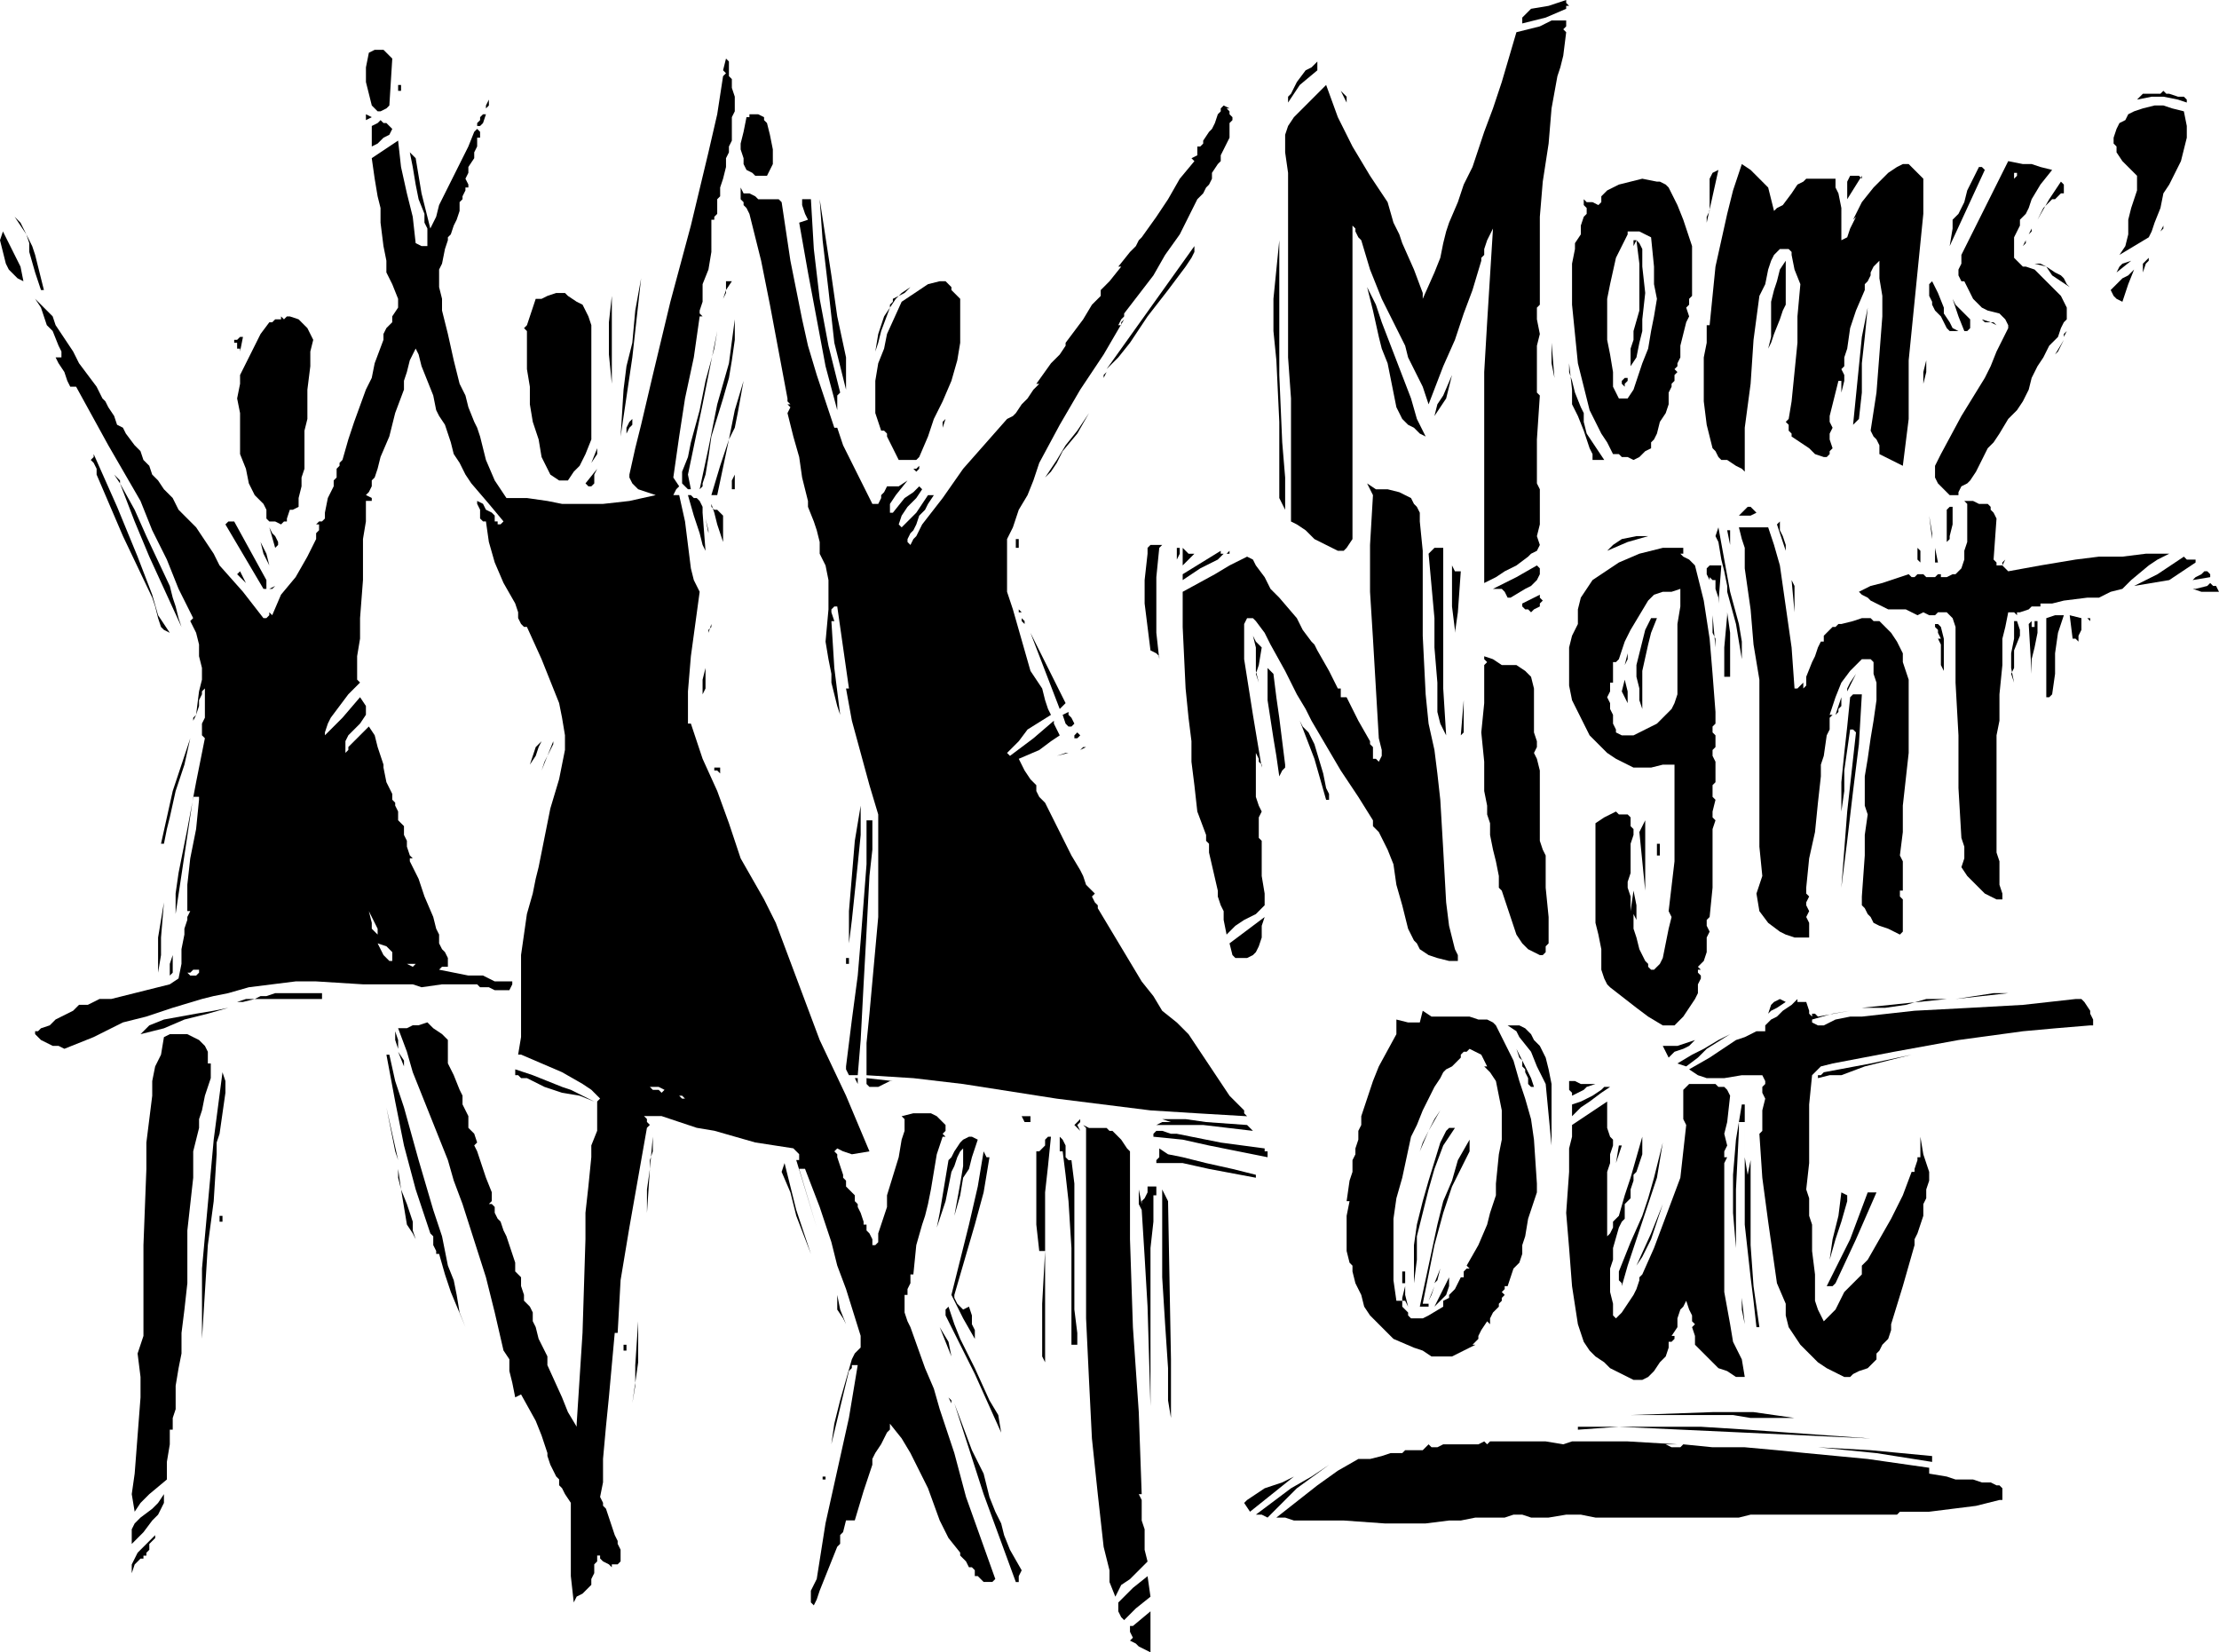
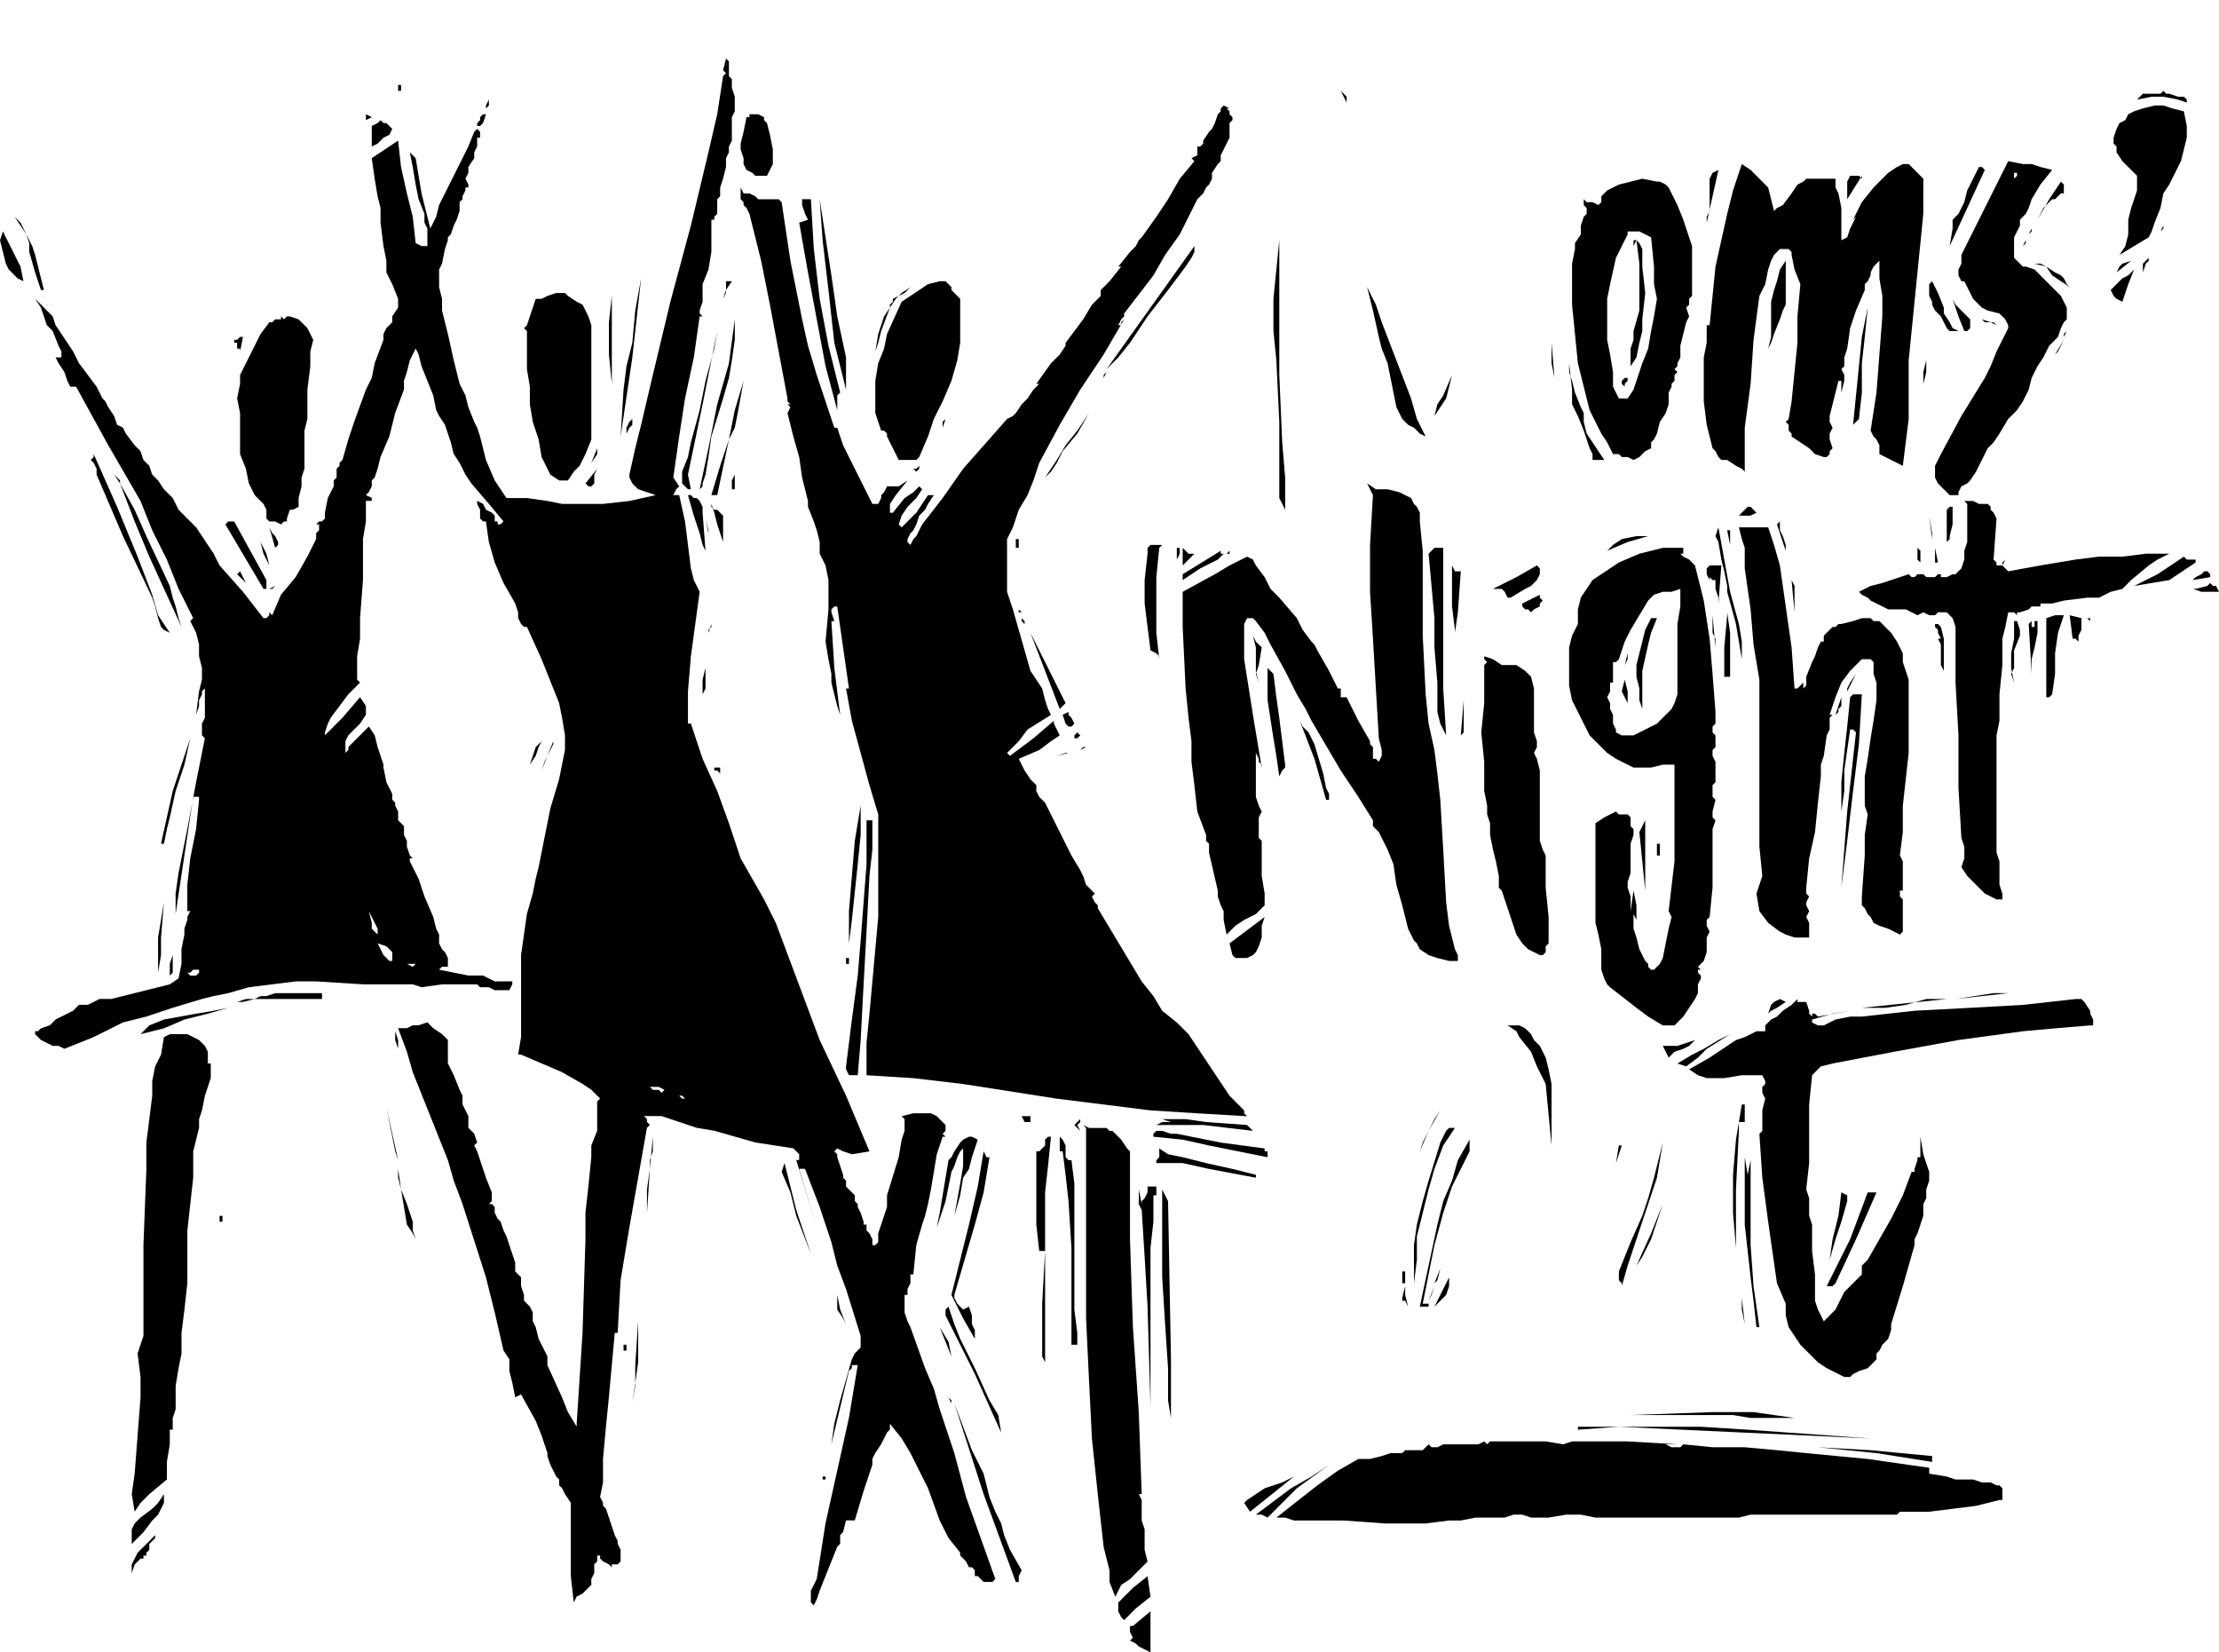
<svg xmlns="http://www.w3.org/2000/svg" width="242.4" height="1.88in" fill-rule="evenodd" stroke-linecap="round" preserveAspectRatio="none" viewBox="0 0 758 564">
  <style>.brush1{fill:#000}.pen1{stroke:none}</style>
-   <path d="m535 3-7 3-4 1-4 1V6l1-1 1-1 1-1 6-1 6-2v1l1 1h-1v1zm0 8-1 8-1 4-1 3-2 11-1 12-2 13-1 12v30l-1 1v4l1 5-1 4v16l1 1-1 15v15l1 2v12l-1 4 1 3-1 2-2 1-1 1-4 3-2 1-2 1-3 2-2 1-2 1v-72l1-17 1-16 1-16-1 2-1 2-1 3v2l-1 1v1l-3 10-3 8-3 9-4 9-5 13-2-6-3-6-1-2-1-2-1-4-2-4-2-4-2-4-2-4-4-10-3-10-1-1-1-2v-1l-1-1v107l-2 3-1 1h-2l-2-1-2-1-4-2-3-3-3-2-2-1v-42l-1-14V59l-1-7v-6l1-3 2-3 2-2 3-3 3-3 3-3 4 11 5 10 6 10 6 9 2 7 2 4 1 3 4 9 3 8v2l4-9 2-5 1-5 1-4 1-3 3-7 1-3 1-3 3-6 2-6 1-3 1-3 3-8 3-9 5-17 4-1 4-1 4-2h5v2l-1 1 1 1zm-401 9-1 16-1 1-2 1h-1l-1-1-1-1-1-4-1-4v-5l1-5 2-1h3l1 1 1 1 1 1zm310 1 2-3-2 3zm6 3-6 5-2 3-2 3v-2l1-1 2-4 3-4 2-1 2-2v3z" class="pen1 brush1" />
  <path d="m460 35-2-4-1-2-1-3 1 3 1 2 2 2v2zm-324-6h1v2h-1v-2zm307 6 4-4-2 2-2 2zm304 0-3-1-5-1h-4l-5 1 1-1 1-1h6l1-1 1 1h1l3 1h2l1 1v1zm-611-3v2-2zm31 4-1 1v-1l1-2v-2 4zm253 1h-1l1 1v1l1 1v1l-1 1v5l-1 2-1 2-1 2v2l-1 1-2 3v2l-1 2-1 1-1 2-1 1-1 1-3 6-3 6-5 7-4 7-10 13v1l-1 1-1 2h1v-1l1-1-7 12-8 12-7 12-7 13-1 3-1 3-2 5-3 5-1 3-1 3-2 4v18l1 3 1 3 2 7 2 7 2 7 2 3 2 3 1 4 1 3 1 2-8 5-3 4-4 4 1 1 8-6 7-6v1l1 2 1 2-3 2-4 3-7 3 1 2 1 2 2 3 1 1 1 1v2l1 2 1 1 1 1 6 12 3 6 3 5 1 2 1 3 3 3-1 1 1 2 1 1v1l6 10 6 10 3 5 4 5 3 5 5 4 2 2 2 2 2 3 4 6 4 6 4 6 5 5v1l1 1-17-1-16-1-16-2-16-2-32-5-17-2-16-1v-11l1-10 2-22 1-11v-35l-3-10-3-11-3-11-2-11h1l-2-14-1-7-1-7h-1l-1 1v1l1 3h-1l1 16 1 8 1 8-1-3-1-4-1-4v-3l-1-5-1-6 1-11v-10l-1-5-1-2-1-2v-4l-1-4-1-3-2-5v-2l-2-8-1-7-2-7-2-8 1-2-1-1h1l-1-1v-1l-3-16-3-16-3-15-4-16-1-2-1-1v-1l-1-1v-4l1 2h2l2 1 1 1h7l1 1 3 20 4 20 2 9 3 10 3 9 3 9h1l2 6 3 6 7 14h2l1-2v-1l1-1 1-2h4l3-2-4 5-2 3v3h1l4-5 3-2 2-2 1 1-2 3-3 3-2 3-1 3 1 1 5-5 2-3 2-3h2l-2 3-1 2-2 2-1 3-1 2-1 1-1 2v1l1 1 1-2 1-1 2-4 7-9 7-10 15-17 2-1 1-1 2-3 2-2 2-3 2-2h-1l5-7 3-3 2-3v-1l3-4 3-4 3-5 3-3v-2l1-1 1-1 1-1 4-5h-1l4-5 2-2 1-2 1-1 5-7 4-6 4-7 5-6-1-1 2-1v-3h1l1-1v-1l2-3 1-1 1-2 1-3 1-1v-1l1-1 2 1zm326 1 1 5v4l-1 4-1 4-4 8-2 3-1 5-2 5-1 3-1 2-10 6 2-3 1-4v-5l1-4 1-3 1-3v-5l-1-1-2-2-2-2-2-3v-2l-1-1v-2l1-3 1-2 2-1 1-2 2-1 3-1 4-1h3l3 1 4 1zm-621 3v-2l2 1-2 1zm41-2-1 3-1 1h-1v-1l1-1v-1l1-1h1zm96 3 1 4 1 5v5l-1 2-1 2h-4l-1-1-2-1-1-2v-2l-1-3v-2l1-4 1-5h1v-1h3l2 1v1l1 1zm-128 2-1 2-2 1-2 2-2 1v-7l2-1 1-1 1 1h1l2 2zm544 14-6 13-6 13 1-6v-3l1-1 1-1 2-4 1-4 2-4 2-4h1l1 1zm-95 18v-2l1-2V61l1-2 2-1-4 18zm109 15h-1l-1-1-1-1-1-1v-7l2-4v-2l2-2 1-2 1-3 3-5 4-5-4-1-3-1h-3l-5-1-3 6-3 6-6 12-2 4-2 4v3l-1 2v2l1 2h1l1 2 1 2 1 2 1 1 2 2 2 1 4 1 1 1 1 1 1 2v1l-4 8-2 5-2 4-8 13-7 13-1 2-1 2v4l1 2 2 2 2 2h3v-1l1-2 2-1 1-1 2-3 2-4 2-4 2-2 2-3 3-5 3-3 2-3 2-4 1-4 2-4 2-3 2-4 3-3 1-3 1-2 1-1v-4l-2-4-4-4-3-3-2-2-3-1zm-4-32h1v1l-1 1v-2zm-52 2v-1l-5 8v-6l1-2h3l1 1z" class="pen1 brush1" />
  <path d="M705 66h-1l-1 1-1 1h-1l-1 1-2 2-2 4 4-7 2-3 2-3 1 1v3zm-416 56v11l-4-16-2-18-2-17-1-14 4 26 2 14 3 14zm-12-54 1 17 2 17 3 16 2 8 2 8-1 1v5l-4-15-3-16-3-16-3-17 3-1-1-2-1-3v-2h3zM11 84l1 3 1 4 1 4 1 4h-1l-2-6-2-7v-3l-1-3-2-3-2-3 2 2 1 2 3 6zm684-9v2-2zm43 4 1-2v1l-1 1zm-45 1 1-2v1l-1 1zm-115 4-3-9-2-5-2-4-1-2-1-1-2-1h-1l-5-1-4 1-4 1-4 2-1 1-1 1v2l-1 1-2-1h-2l-1-1v2l1 1v2l-1 1-1 3v3l-2 3v2l-1 5v14l1 10 1 10 2 8 2 8 2 4 2 4 2 3 2 4h2l1 1h2l2 1 2-1 1-1 1-1 2-1v-2l1-1 1-2 1-4 2-3 1-3v-4l1-2v-1l1-1v-2l1-1-1-1 1-1v-1l1-2v-4l1-4 1-4 1-2-1-3 1-1v-2l1-1V84zm-17 40-2 6-1 3-2 3h-3l-1-2-1-2v-5l-1-6-1-5v-14l1-5 2-9 4-8v-1h4l2 1 2 1 1 10v6l1 5-1 6-1 5-1 6-2 5zM8 96l-2-1-2-2-1-1-1-2-1-4-1-4 1-3 4 8 2 4 1 5zm431 78-1-2-1-2v-26l-1-21-1-10v-11l1-10 1-10v46l1 23 1 12v11z" class="pen1 brush1" />
  <path d="m561 91 1 9-1 9v4l-1 4-1 5-2 3v-6l1-3v-3l2-7V90l-1-8-1 2v-2h1l1 1 1 2v6zm100-7v-2 2zm30 0 1-2v1l-1 1zm-286 7-6 8-7 9-6 9-4 5-4 4 15-21 15-21v2l-1 2-2 3zm152-6-1 5 1-5zm133 2zm42 6v-3l1-1 1-1v1l-1 1-1 3zm-9 0 1-2 1-1 3-1-5 4zm-115 16-2 5-1 3-1 2 1-4v-12l1-4 1-3 1-4 2-3v15l-1 2-1 3zm99-11-3-2-3-2-2-3-2-1h-2l4 1 3 2 2 1 1 1 1 2 1 1zm-498 33-1-10v-11l1-9V91v40zm520-39-2 5-1 3-1 3-2-1-1-1-1-2 2-2 2-2 2-1 2-2zm-517 57 1-16 1-8 2-8 1-11 2-11-3 27-4 27zm38-53-2 3-1 3 1-2v-4h2zm75 2v1l1 1 1 1 1 1v15l-1 6-2 7-3 7-3 6-2 6-3 7-1 1h-6l-1-2-1-2-2-4v-1l-1-1h-1l-2-6v-11l1-6 2-5 1-5 5-11 6-4 3-2 4-1h2l1 1 1 1zm344 15h-3l-1-1-1-2-1-2-2-2-1-2v-1l-1-2v-4l1-1 2 4 2 5v2l2 3 1 2 2 1zm-182 36-2-1-2-2-2-1-2-2-1-2-1-2-1-5-2-10-2-5-1-4-2-9-2-8 3 6 2 6 5 13 5 13 2 7 3 6z" class="pen1 brush1" />
  <path d="m311 98-2 2-2 1-2 1v1l-1 1v1l-3 8-1 4-1 3 1-6 1-3 1-3 2-3 2-3 2-2 3-2zm-114 5 2 1 1 2 1 2 1 3v39l-2 5-1 2-1 2-2 2-2 3h-3l-3-2-3-6-1-6-2-6-1-6v-6l-1-6v-13l-1-1 1-1 1-3 1-3 1-3h2l2-1 3-1h3l1 1 3 2zm476 6v3l-1 1h-1l-2-5-2-6 1 2 2 2 3 3zm-142 20-1-5v-20 13l1 12zm104 14-2 2 2-20 1-10 2-10-1 10-1 9v10l-1 9zm-388-36-1 4 1-4zm-140 9-1 4v5l-1 8v10l-1 4v13l-1 3v3l-1 4v3l-2 1h-1l-1 3v1h-1l-1 1-2-1h-2l-1-1v-3l-1-2-1-1-2-2-2-4-1-5-2-5v-14l-1-5 1-5v-3l1-2 2-4 2-4 2-4 3-4h1l1-1h2v-1l1 1 1-1h1l3 1 1 1 2 2 2 4zm134 46-1 3v1l-1 1 3-14 3-15 4-14 2-15v7l-1 7-1 6-2 7-4 13-1 7-1 6zm441-51-2-1h-2l-1-1 3 1h1l1 1zm-447 51 1 5h-1l-1-1-1-1v-4l2-5 1-5 3-11 2-10 3-11 1-6-5 25-5 24zm470-47 1-2-1 1v1zm-623 5v-1h-1v-2h-1v-1h1l1-1h1l-1 5zm620 1 3-5-1 2-1 2-1 1zm-167-2 1 3-1-3zm121 16 1-4v-4l1-4v-3 7l-1 4-1 4zm-115 9 1 4 2 3 2 3 2 3h-4v-2l-1-2-1-3-1-3-2-5-1-2-1-2v-5l-1-9v3l1 3 1 4 2 5 1 2v3zm62-18-1 5 1-5zm-226 3 1-2-1 1v1z" class="pen1 brush1" />
  <path d="M652 56h-2l-2 1-3 2-2 2-3 3-4 5-3 6 1-1-1 2-1 2-1 3-2 1V71l-1-5-1-2v-3h-10l-1 1-2 1-2 3-3 4-2 1-1 1-2-8-4-4-2-2-3-2-3 9-2 8-4 18-1 10-1 10h-1v6l-1 5v15l1 8 1 4 1 4 1 1 1 2 1 1h2l3 2 2 1 1 1v-15l2-15 1-15 2-15 2-4 1-5 1-3 1-2 2-2h3l1 1v1l1 5 2 5-1 11v9l-1 10-1 10-1 6-1 1 1 1v2l1 1v1l6 4 2 2 3 1h1l1-1v-1l1-1-1-3v-2l1-2-1-2v-2l1-4 1-4 1-4h1v4l1-4v-2l-1-2 1-1v-3l1-3 1-7 2-6 3-7v-2l1-1 1-2v-1l1-2 1-1 1-1v6l1 6v7l-1 13-1 13-2 13 1 2 1 1 1 2v3l4 2 2 1 2 1 2-16v-20l2-20 2-20 1-10V61l-2-2-3-3zm-162 86 1-4 2-3 3-7-1 4-1 4-2 3-2 3zm65-10-1-1v-1l1-1h1v1l-1 1v1zm-306 18-4 19h-2l3-10 3-9 2-10 3-10-2 11-1 5-2 4zm380-14-1 4 1-4zm-305 4-1 1 1-1zm-110 8v-2l1-2 1-1v-3 5l-1 1-1 2zm149 6-1 2-1 2-2 3-2 2 4-6 3-5 4-5 4-6-4 7-5 6zm-41-8 1-3-1 1v2zm-293 1 1 3-1-3zm1 4 2 3-2-3zm172 7 2-5v2l-2 3zM47 190l5 13 2 7 4 6-2-1-1-1-1-3-1-4-1-3-10-21-9-21v-2l-1-2-1-1 1-1v-1l8 18 7 17zm-10-33 2 3-2-3zm277 3-1 1-1-1h1l1-1v1zm-111 5-1 1h-1l-1-1 4-5-1 2v3zm-162 0-2-3 2 2v1zm209 3v-4l1-2v5h-1v1zm105-2 2-2-1 1-1 1zm127 4 1 2 1 1 1 2v3l1 10v29l1 20 1 10 2 9 1 8 1 9 1 17 1 18 1 8 2 8 1 2v2h-3l-4-1-3-1-3-2-1-2-1-1-2-4-2-8-2-7-1-7-2-5-3-6-2-2v-2l-5-8-6-9-10-17-2-4-3-5-4-8-5-9-2-4-3-4-1-1h-2l-1 2v12l3 19 3 18v-1l-1-1v-1l-1-2v15l1 3 1 2-1 2v7l1 1v12l1 6v4l-3 3-4 2-3 2-3 3-1-5v-3l-1-2-1-3v-2l-3-13v-3l-1-1v-2l-3-8-1-9-1-8v-7l-1-8-1-10-1-21v-12l11-6 5-3 6-3 2 1 1 2 3 4 2 4 1 1 2 2 6 7 2 4 3 4 1 1 1 2 4 7 3 6h1v3h2l4 8 4 7v1l1 1v4h1l1 1 1-2v-2l-1-4-1-17-1-17-1-16v-16l1-17-2-4 3 2h4l4 1 4 2zM58 200l1 4 1 3 1 4 1 3-11-24-5-12-5-13 5 9 4 9 8 17zm296-32-1 1 1-1zm-115 3 1 2v2l1 13-1-2-1-4-2-6-2-7h1l1 1h1l1 1zm443 6-1 14 1 1v1h2l1-2-1 1v1l1 1 1 1 11-2 12-2 8-1h8l8-1h8l-4 2-3 2-6 5-3 3-4 1-4 2h-4l-8 1-4 1h-4v1h-3l-1 1-3 1h1-2v1l-1-1h-2l-1 5-1 4v9l-1 10v9l-1 5v40l1 3v8l1 3v2h-2l-2-1-2-1-2-2-4-4-2-3 1-3v-4l-1-3-1-17v-18l-1-18v-19l-1-3-2-2h-3l-1 1h-2l-2-1-2 1-2-1-2-1h-6l-2-1-2-1-2-1-1-1-2-1-1-1 4-2 4-1 9-3 1 1h1l1-1h2l1 1h3l1-1h1v1h2l2-1h1l2-2 1-3v-3l1-3v-13l-1-1h3l2 1h3l1 1v1l1 1 1 2zm-435-1v9l-2-6-1-4-1-3v1l1 1h1l1 1 1 1zm353-1-2 1h-4l1-1 2-2h1l1 1 1 1z" class="pen1 brush1" />
  <path d="M667 173v6l-1 4v1l-1 1v-11l1-1h1zm-7 11-1-8 1 6v2zm-568 9-2-4-1-4-2-4-2-4 4 8 2 4 1 4zm150-11-1-5 1 4v1zM91 198v3h1l2-1-1 1h-3l-13-22 1-1h2l11 20zm519-10-3-9 1-1v3l1 2 1 3v2z" class="pen1 brush1" />
  <path d="m604 180 2 6 2 7 1 7 1 7 2 14 1 14h1l1-1 1-1v-2 4l1-1v-3l2-5 1-2 1-3 1-2h1v-2l3-3h1l1-1h1l4-1 3-1h3l1 1h2l1 1 3 3 2 3 2 4v3l1 3 1 3v25l-2 18v9l-1 8 1 2v10h-1v2l1 1v11l-1 1-4-2-3-1-2-1-1-2-1-1-1-2-1-1v-3l1-14v-7l1-7-1-3v-10l1-6 1-7 1-6 1-7v-6l-1-3v-4l-1-1h-3l-2 2-2 2-3 4-2 5-2 6h2l2-6v3l-1 1v1l-1 1h-1l-1 1v4l-1 2-1 7-1 3v4l-1 9-1 10-2 9-1 10v2l1 1-1 2v1l1 2-1 2 1 2v5h-5l-3-1-2-1-4-3-3-4-1-6 1-3 1-3-1-10v-57l-2-12-1-12-1-7-1-7v-7l-1-3-1-4h10zm-9 45-2-12-3-11v7l1 7v15h-2v-10l1-11v-10l-1-5-1-4-1-6-1-2 1-3 2 11 2 11 3 11 1 6v6zM95 186l-1 1-2-7 1 2 1 1 1 2v1zm496 0-1-5h1v5zm-28-3-7 2-7 3 1-1 1-1 3-2 5-1h4zm-216 1h1v3h-1v-3zm50 2-1 1-1 10v19l1 9v-1l-1-1-2-1-1-8-1-8v-8l1-9v-2l1-1h4zm6 1v2l-1 2v3-7h1zm5 2-4 4v-6l1 1 1 1h2zm85-2v48l1 16-2-4-1-4v-10l-1-12v-10l-1-11-1-11 1-1 1-1h3zm163 4v1l-1-1v-4l1 1v3zm6 1h-1v-5l1 5zm-418 4v-8 8zm173-7h2l1-1v1h-2l-1 1-1 1-6 3-3 2-3 2v-2l13-8v1zm333 3-9 6-12 2 4-2 4-2 9-6 1 1h3v1zm-253 3h2l-1 14-1 7v6-7l-1-8v-16 2l1 2z" class="pen1 brush1" />
  <path d="m588 193-1 13v-2l-1-3v-3h-1l-1-1v3-2l-1-2v-2l1-1h4zm-503 7-1-1-1-1-1-1-1-1 1-1-1-2 2 4 1 2 1 1zm440-2-2 2-2 1-5 3h-1l-1-2-1-1h-3l8-4 7-4 1 1v2l-1 2zm-178-4v2-2zm408 3-6 1 1-1 2-1 1-1h1l1 1v1zm-142 12-1-11 1 2v9zm145-7h-6l-3-1h-2 3l4-1 1-1 1 1h1l1 2zm-513-1v2-2zm341 63v-4l-1-2v-2l1-1v-4l-1-1v-2l1-1v-4l-1-13-1-12-2-13-3-12-2-2-2-1-1-1h1v-2h-7l-4 1-4 1-7 3-3 2-3 2-3 2-2 3-2 3-1 4v5l-2 4-1 4v13l1 5 2 4 2 4 2 4 3 3 3 3 3 2 2 1 2 1 2 1h6l4-1h4v33l-2 17 1 2-1 4-1 5-1 5-1 2-2 2h-1l-1-1v-1l-1-1-2-4-1-4-1-3v-5l1 2v-5l-1-5-1 7v-5l-1-3v-2l1-3v-10l1-3v-2l-1-1v-3l-1-1h-3l-1-1-4 2-3 2v34l1 4 1 5v7l1 3 1 2 1 1 9 7 4 3 5 3h4l1-1 2-2 2-3 2-3 1-2v-3l1-2v-1l-1-1v-1h1l-1-1 1-1 1-1 1-3v-5l1-2-1-2v-2l1-1 1-10v1-21l1-3-1-1v-2l1-4-1-1v-4l1-1v-3zm-13-39v12l-1 3-1 2-2 2-3 3-4 2-2 1-2 1h-4l-2-1v-1l-1-2v-3l-1-2v-2l-1-2 1-2v-3h1v-7h1l1-1 1-3 1-3 2-4 3-5 3-5 2-2 3-1h3l3-1v6l-1 6v12zm-50-16-1-1h-1l-1-1v-1l6-3v1l1 1-1 1v1l-2 1-1 1zm-174 0h-1v-1l1 1zm237 12v-3l-1-2v-6l1 11zm119-11-1 3-1 3-1 7v7l-1 7-1 1h-1v-27l3-1h3zm6 1v4l-1 2v2l-1-1h-1l-1-8 4 1zm-361 2-1-1v-1l1 1v1zm365-2h-1v1l-1-1h2z" class="pen1 brush1" />
  <path d="m566 211-2 5-1 4-2 9v13l-1-3v-4l-1-4v-4l1-4 1-4 1-4 2-4h2zm128 19-1-17 1-1v2h1v-2h1v4l-1 5-1 4v5zm-5-18 1 3v2l-2 5v6l-1 2 1 3-1-5v-5l1-5v-6h1zm-447 4 1-3v1l-1 1v1zm422 2v11l-1-2v-7l-1-2h1l-1-2v-1l-1-1v-1h1l1 1 1 4zm-98 10v-6l1-3 1-4-1 4-1 3v6zm-202 12-1 1-1 1-10-26 3 6 3 6 6 12zm-188-23 1 2-1-2zm255 4-1 6-1 3 1 3-1-4v-8l-1-4 1 2 2 2zm-189-3v3-3zm-61 2 1 1-1-1zm-3 2 1 4-1-4zm4 1 1 2-1-2zm374 17-1-2-1-2 1-4v-5l1-4v2l-1 2v5l1 4v4zm-43-13h5l3 2 2 2 1 4v15l1 3v2l-1 2 1 2 1 4v24l1 3 1 2v11l1 10v9l-1 1v2l-1 1h-1l-2-1-2-1-1-1-1-1-2-3-1-3-2-6-1-3-1-3-1-1v-4l-1-5-1-4-1-5v-4l-1-3v-3l-1-5v-10l-1-10 1-10v-13l1-1-1-1v-1l3 1 3 2zm102-1v-2 2zm-115-2v2-2zm-65 6 1 8 1 7 1 8 1 8v1l-1 1-1 2-1-7-1-6-2-13v-14 3l1 1 1 1zm161-4 1 13-1-13zm-356 11v-5l1-4v7l-1 2zm259 14 1-12v-10 21l-1 1zm-314-22v2-2zm-5 1 2 3-2-3zm451 6v-1l1-2 2-3-3 6zm8-4v1-1zm0 4v-1 1zm-3 1-1 17-2 16-2 17-2 16 2-26 3-27-1-1h-1l-1 7-1 7v7l-1 7v-10l1-10 1-9 1-10 1-1h3zm-396 3zm126 8h-1l-1-1-1-3 2-1v1l1 1 1 2-1 1zm86 16 1 5 1 2v2h-1l-2-7-2-7-5-13 1 2 2 2 2 4 3 10zM66 248v1-1zm175 1 1 3-1-3zm128 2-1 1h-1v-1l1-1 1 1zM56 288h-1l2-9 2-9 3-9 3-9-2 9-3 9-2 9-1 4-1 5zm124-24 2-6 1-3 1-1 1-1-1 2-1 3-2 3-1 3zm9-11v1l-1 2-1 2-1 2-1 3 2-5 2-5zm180 3 1-1h1l-2 1zm-8 2 3-1h1l-4 1zm-115 4v3-1l-1-1h-1v-2 1h2zm45 52-1 8v-11l1-12 1-12 2-12v10l-1 10-2 19zm7-34v10l-1 9-1 19-1 18-1 19-1 12h-3l-1-2v-1l2-16 2-15 1-12 1-13 1-13v-15h2zm262 4 2-4v24l-2-20zm6 4h1v4h-1v-4zM54 332v-12l2-12-1 12v6l-1 6zm374-6-2 1h-4l-1-1-1-4 12-9-1 3v4l-1 3-1 2-1 1zm-369 4v2l-1 1v-4l1-3v-7 11zm230-3h1v2h-1v-2zm-179 14H87l-4 1h-3 1l3-1h3l2-1h2l3-1h16v2zm585-2h1-1zm-27 2 13-2h5l-18 2zm46 4v1l1 2v2h-1l-12 1-11 1-22 3-22 4-21 4-4 1-2 2-1 1-1 10v20l-1 9 1 3v6l1 3v9l1 8v9l1 3 2 4 1-1 1-1 2-2 1-2 2-4 1-1 1-1 2-2 1-1 1-1v-3l2-2 4-7 4-7 4-8 3-8h1v-1l1-3v-1h1v-7l1 6 2 6v3l-1 3v3l-1 2v4l-1 3-1 3-1 2v2l-4 14-4 13v2l-1 3-2 2-1 2-1 1v2l-3 3-3 1-2 1-1 1h-2l-2-1-4-2-3-2-3-3-3-3-2-3-2-3-1-4v-4l-3-7-1-7-1-7-1-7-2-15-1-15 1-1v-7l1-4-1-2v-2l1-1v-1l-1-2h-7l-6 1h-6l-3-1-3-2 7-4 6-4 3-2 3-1 4-2h3v-2l1-1 1-1 2-1 2-2 3-2 2-2v1h3l1 3v1l1 1v-1h1l1 1 11-2-6 1-7 2v1l2 1h2l4-2 5-1h4l9-1 9-1 19-1 18-1 9-1 9-1h2l1 1 2 3zm-104-3-3 2-2 1-1 1 1-3 1-1 2-1 2 1z" class="pen1 brush1" />
-   <path d="M636 344h8l7-1 7-2h7l-29 3zm-558 0-7 2-8 2-7 3-8 2 1-1 2-2 5-2 11-2 6-1 5-1zm452 47-2-21-3-6-2-5-4-5-1-2-3-2h4l2 1 2 2 1 2 2 2 2 4 1 4 1 5v21zm-394-33-1-3v-3l1 3v3zm-65 1v4h1v5l-2 6-1 5-1 3v3l-2 8v9l-1 9-1 9v18l-1 9-1 8v7l-1 5-1 6v8l-1 3v4h-1v5l-1 6v6l-6 5-3 3-2 3-1-6 1-7 1-13 1-13v-7l-1-8 2-6v-31l1-26v-9l1-8 1-8v-5l1-5 2-4 1-6 2-1h6l2 1 2 1 2 2 1 2zm520-6-8 5-3 3-4 3-3-1 5-3 4-2 5-3 4-2zm-21 8-2-4h5l3-1 3-1-2 2-2 1-3 1-2 2z" class="pen1 brush1" />
-   <path d="M524 371h-1l-1-1v-2l-1-2v-1l-1-1v-2l-1-1-1-3 3 6 2 4 1 3zm145-13h2-2zm-158-8-1-1-2-1h-3l-3-1h-13l-3-2-1 4h-4l-4-1v5l-6 11-2 5-2 6-1 3-1 3v3l-1 2v3l-1 3v2l-1 2v4l-1 3-1 7h1l-1 5v12l1 4 1 1v2l1 4 2 4 1 4 2 3 4 4 4 4 7 3 3 1 3 2h7l4-2 4-2h-1l2-2v-1l1-2 2-3 1 1v-2l1-2 2-2v-1l1-1v-1l1-1-1-1 1-1v-1h1l1-3 1-3 2-2 1-3v-3l1-3 1-6 2-6 1-3v-3l-1-15-1-7-2-7-2-6-2-7-3-6-3-6zm0 54v4l-1 3-1 3-1 4-3 7-4 7 1 1h-1l-1 1v2h-1l-1 2-1 2-2 2v1l-2 1h1-1v2l-5 3-2 1h-4l-1-1v-1l-1-1-1-1v-2h-2l-1-7v-21l1-7 2-7 3-14 2-4 2-5 2-4 1-2 1-2 2-3 1-2 1-1 2-1 1-1 1-1 1-1v-1l1-1h1l1-1 2 1 2 1 1 2 1 2h-1l2 2 2 3 1 5 1 5v10l-1 5-1 10zm156-46h1-1zm-3 1h2-2zm-526 5-2-5 2 3v2zm15 68 2 5 1 5 1 6 2 5-5-12-2-6-2-7h-1v-1l-1-2v-3l-1-1-5-15-4-15-3-15-3-16h1l2 9 3 9 5 18 5 17 3 9 2 10zm500-72-4 1-4 1-8 2-8 3h-4l-4 1v-1h1l1-1 16-3 14-3zm-514 8-1-4 1 4zm58 5 6 3-5-2-6-1-6-2-6-3h-2l-1-1h-1v-2l6 2 5 2 5 2 3 1 2 1zM74 394l-1 16-2 15-1 16-1 16v-24l2-22 2-22 3-23 1 3v4l-1 7-1 7-1 3v4zm-1-24v-2 2zm220 0-1-2h1v2zm12-1h-1l-2 1-2 1h-3l-1-1v-2l9 1zm240 1-3 1-1 1-4 2v-1l-1-1v-3h2l2 1h5zm46 4-1 9-1 4 1 4-1 2v2h1l-1 2v44l2 11 1 6 3 6 1 6h-3l-3-2-3-1-2-2-2-2-2-2-2-2v-3l-1-3 1-1-1-1v-2l-1-2-1-3-1 2-1 1-1 3v3l-2 3h1v1l-1 1h-1v2l-1 3-2 2-2 3-2 2-2 1h-3l-2-1-6-3-2-2-3-2-2-2-2-3-1-3-1-3-2-13-1-13-1-12 1-14v-8l1-4v-4l12-8v9l1 3 1 1v2l-1 3v3l-1 3v22l1-1 1-2v-2l1-1 1-1 2-7 2-6 2-7 2-7v6l-2 6-1 1v2l-1 3v3l-1 1-1 1v5l-1 1-1 2-2 7v4l-1 3v8l1 4v4l1 1 2-2 2-3 2-3 1-2 1-3v-1l1-1 4-9 3-8 6-16 1-9 1-9-1-2v-10l1-1 1-1h9l1 1h2l1 1 1 2zm-41-3-3 2-4 3-3 2-3 3v-4l3-1 4-2 3-2 1-1h2zm-477 0v2-2zm53-124v1-1zm-60-1 1-2-1 1v1zm61-71v-2 2z" class="pen1 brush1" />
+   <path d="M636 344h8l7-1 7-2h7l-29 3zm-558 0-7 2-8 2-7 3-8 2 1-1 2-2 5-2 11-2 6-1 5-1zm452 47-2-21-3-6-2-5-4-5-1-2-3-2h4l2 1 2 2 1 2 2 2 2 4 1 4 1 5v21zm-394-33-1-3v-3l1 3v3zm-65 1v4h1v5l-2 6-1 5-1 3v3l-2 8v9l-1 9-1 9v18l-1 9-1 8v7l-1 5-1 6v8l-1 3v4h-1v5l-1 6v6l-6 5-3 3-2 3-1-6 1-7 1-13 1-13v-7l-1-8 2-6v-31l1-26v-9l1-8 1-8v-5l1-5 2-4 1-6 2-1h6l2 1 2 1 2 2 1 2m520-6-8 5-3 3-4 3-3-1 5-3 4-2 5-3 4-2zm-21 8-2-4h5l3-1 3-1-2 2-2 1-3 1-2 2z" class="pen1 brush1" />
  <path d="m321 481-2-7-3-7-5-14-1-2-1-3v-6h1v-2l1-2v-3h1l1-10 2-7 1-3 1-4 1-5 1-6 1-6 1-3 1-3h1l-1-1 1-1v-2l-2-2-1-1-2-1h-6l-4 1 1 1v4l-1 3-1 6-4 13v4l-1 3-1 3-1 3v3l-1 1h-1v-2l-1-2-1-1v-2h-1v-1l-1-3-1-2v-1l-1-1v-2l-1-1-2-2v-2l-1-1v-1l-1-3-1-3v-1l-1-1 1-1 2 1 3 1 6-1-8-19-9-19-6-16-6-16-3-8-4-8-4-7-4-7-4-12-4-11-5-11-4-12h-1v-11l1-12 3-22-2-4-1-4-1-8-1-8-2-9h-2l1-2 1-1-2-3 2-14 2-13 3-14 2-14h1l-1-1v-1l1-3v-6l2-5 1-6V75h1v-1l1-1v-5l1-1v-3l1-3 1-4v-3l1-2v-2l1-2v-8l1-2v-5l-1-3v-3l-1-1v-5l-1-1-1 4 1 1-1 1-2 13-3 13-6 25-7 26-6 25-4 17-2 8-2 9v1l1 2 1 1 1 1 3 1 3 1-9 2-9 1h-14l-5-1-7-1h-7l-2-3-2-3-3-7-1-4-1-4-1-3-1-2-2-5-1-4-2-4-2-8-2-9-2-8v-4l-1-4v-6l1-2 1-5 1-3v-1l1-1 1-3 1-2 1-3v-3l1-1v-1l1-2v-1h1v-1l-1-2 1-2v-2l2-3v-2l1-2v-3h1v-2l-1-1-1 1-2 5-2 4-4 8-2 4-2 4-1 4-2 4-3-12-2-12-2-2 1 5 1 6 1 5 2 5v3l1 2v6h-2l-2-1-1-9-2-8-2-9-1-9-9 6 1 7 1 6 1 4v5l1 8 1 5v4l2 4 2 5v3l-2 3v2l-2 2-1 2v2l-3 8-1 5-2 4-4 11-2 6-2 7-1 1v1l-1 1v3l-1 1v2l-2 4-1 5v2l-1 1h-1l-1 1h1v2l-1 1v2l-3 6-4 7-5 6-3 7-1-1-1-1-2-2 2 2 1 1v1l-1 1h-1l-7-9-8-9-2-4-2-3-2-3-2-3-3-3-3-3-2-4-3-3-2-3-2-2-1-3-2-2-1-3-2-2-3-4-1-2-2-1-1-3-2-3-1-2-1-1-1-2-1-2-3-4-3-4-1-2-1-2-2-3-2-3-2-3-1-3-3-3-1-1-2-2 2 3 1 3 1 3 2 2 2 5 1 2v2h-2l1 2 2 3 1 3 1 2h2l11 20 11 19 4 10 5 10 4 10 5 10-1 1 2 4 1 4v4l1 4v4l-1 4-1 8 1-3v-2l1-2v-1l1-1v10l-1 2v4l1 1-3 15-3 16-3 15-1 7v7l3-20 3-20h2v1l-1 10-2 10-1 9v9h1l-1 2v1l-1 3v2l-1 5v5l-1 5-3 2-4 1-8 2-4 1-4 1h-4l-4 2h-3l-2 2-4 2-2 1-2 2-3 1-1 1h-1v1l2 2 2 1 2 1h2l2 1 10-4 10-5 4-1 4-1 9-3 10-3 4-1 5-1 7-2 8-1 8-1h7l16 1h17l3 1 7-1h12l1 1h3l2 1h5l1-2v-1h-6l-4-2h-5l-5-1-5-1 1-1h2v-3l-1-2-1-1-1-2v-3l-1-2-1-4-3-7-2-6-3-6v-1h1l-1-1-1-3v-2l-1-2v-3l-2-2v-3l-1-2v-1l-1-1v-2l-2-4-1-5v-1l-1-3-1-3-1-4-2-3-6 6-1 1v1l-1 1v-4l1-2 1-1 3-3 2-3v-3l-2-3-6 7-3 3-3 3v-1l1-3 1-2 3-4 3-4 4-4-1-1v-8l1-6v-7l1-13v-14l1-6v-7h2v2-3l-2-1 1-1 1-2v-2l1-1 1-3 1-4 3-7 2-8 3-8v-3l1-3 1-4 2-4 1 2 1 4 2 5 2 5 1 5 1 2 2 3 1 3 1 3 1 4 2 3 2 4 2 3 6 7 5 6-1 1h-1v-1h-1v-2l-1-1-2-1-1-2-2-1h-1 1v1l1 2v3l1 1h1l1 7 2 7 3 7 4 7 1 3v2l1 2 1 1h1l5 11 4 10 2 5 1 5 1 6v5l-2 10-3 10-2 10-2 10-1 4-1 5-2 7-1 7-1 7v28l-1 6h1l7 3 7 3 7 4 3 2 3 3-1 1v10l-2 5v4l-1 10-1 9v9l-1 32-2 31v1l-3-5-2-5-5-11v-3l-1-2-2-4-1-4-1-2v-3l-1-2-2-2v-2l-1-3v-3l-2-2v-3l-1-3-1-3-1-3-1-2-1-3-1-1-1-2v-2l-1-1h-1l1-1v-3l-2-5-2-6-1-3-1-2 1-1-1-3-2-2v-4l-1-2-1-2v-3l-1-2-2-5-2-4v-8l-1-1-1-1-3-2-2-2-3 1h-2l-2 1h-3l3 8 2 7 6 15 6 15 2 7 3 8 8 25 3 12 3 13 2 3v4l1 4 1 5 2-1 5 9 2 5 2 6v1l1 3 1 2 1 2 1 1v2l1 1 1 2 2 3v25l1 9 1-2 2-1 1-1 2-2v-2l1-2v-3l1-1v-2h1v1l1 1 2 1 1 1v-1h2l1-1v-4l-1-2v-1l-1-2-1-3-1-3-1-3-1-1v-1l-1-2 1-5v-8l1-11 1-10 1-11 1-11h1l1-18 3-18 3-17 3-17 1-1-1-1v-1l-1-1h6l6 2 6 2 6 1 7 2 7 2 13 2 2 2v2h-1l7 23-6-20h2l5 13 4 12 2 8 3 8 5 16v4l-2 2-1 2-4 14-2 8-1 7 6-25 1-1v-1h2l-3 18-4 18-4 18-3 19-2 4v4l1 1 1-2 1-3 2-5 2-5 2-5 1-1v-3l1-1 1-4h3l3-10 3-9v-2l1-2 2-3 2-4 1-1v-2l4 5 3 5 3 6 3 6 4 11 3 6 4 5v1l1 1 1 1 1 2h1l1 1v2h1l2 2h3l1-1-5-14-5-14-4-15-5-15zM65 333l-1-1h1l1-1h2v1l-1 1h-2zm77-4-1 1-2-1h3zm-8-4v3h-1l-1-1-1-1-2-4 3 1 2 2zm-5-6-2-2v-2l-1-4 1 2 1 2 1 2v2zm93 52h3l2 1-1 1-1-1h-2l-1-1zm7 2 3 1h1l1 1h-1l-1-1-3-1zm-157 1-1 14 1-14zm421 3-1 1 1-1zm103 0v18l1 6 1-5v29l1 14 1 7 1 7h-1l-1-9-1-8-2-18v-35h-2v3l-1 20v20l-1-12v-13l1-12 1-6 1-6h1z" class="pen1 brush1" />
  <path d="m136 396-4-18 3 15 1 3zm349-3 1-3 2-4 2-4 2-3-4 7-3 7zm-133-12v2h-2l-1-2h3zm17 2-1 1 1 2-2-2 2-2v1zm57 1 2 2-17-2h-16l2-1h3l-3-1h8l7 1 14 1zm-47 2h1l1 1 2 2 2 3 1 1v30l1 30 2 29 1 28h-1l1 2v7l1 3v7l1 4-3 3-3 3-3 2-2 4-2-5v-4l-1-4-1-4-2-18-2-19-1-20-1-21v-65l-1-1 2 1h6l1 1zm118-1-4 6-3 8-2 7-2 8-2 8v8l-1 8v8-21l1-7 2-8 2-7 4-13 2-4 1-1h2zm-65 7v1h1v2l-20-4-9-2-10-1v-1l1-1h2l3 1h2l15 3 15 2zm-210 7 1-11v5l-1 3v3zm112-10-1 3-1 3-1 4-2 3-1 6-2 7 2-11 1-6v-6l-1 1-1 2-1 3-1 2-1 5-1 5-3 9 1-5 1-6 1-6 1-6 1-1 1-2 2-3 1-1 2-1h1l2 1zm23 76-1-2v-18l1-18h-2l-1-9v-25h1l1-1 1-1v-2l1-1h1l-1 10-1 9v58zm7-70 1 1h1l1 8v43l1 8v4h-2v-33l-1-16-1-9-1-8h-1v26-31l1 1 1 2v4zm132 10-3 9-3 11-2 10-1 5-1 5h2v1h-3l3-14 3-14 2-8 3-7 2-7 4-7v4l-2 4-2 4-2 4zm58 34v-1l-1-1v-3l4-10 4-9 2-6 2-7 3-12-1 6-1 6-4 12-4 12-2 6-2 7zm-2-42 1-6h1l-2 6zm-123 4v1l-16-3-9-2h-9v-1l1-1v-3l3 2 5 1 8 2 9 2 8 2zm-91-6-1 6-1 6-3 11-7 24v1l1 2 1 1 1 1 2-1 1 3v3l1 2v3l-4-7-4-8 6-24 3-13 2-12 1 2h1zm-61 33-5-13-2-8-3-7 1-3 2 8 2 8 5 15zm-56-14v-8l1-7-1 15zm331-15-1 2 1-2zm-410 24-1-2-2-3-1-6-1-6-1-7v3l1 4 2 5 2 6v3l1 3zm248-12v-1l1-1 1-2v-2h3v3h-1v9l-1 9v54l-1-34-1-17-1-16-1-2v-10 5l1 5zm93-9-1 4 1-4zm-83 62v24-4l-1-6v-11l-1-15-1-16v-30l2 4 1 54zm241-57-7 16-7 15-1 1h-3 1l4-8 4-8 3-8 3-8h3zm-10 3-2 7-2 6-2 7-2 7 2-7 1-7 2-8 1-8 2 1v2zm-67 13-2 4-1 2-2 3 5-11 2-5 2-5-1 3-1 3-2 6zm-489-8h1v2h-1v-2zm0 4v2-2zm204 0 1 2-1-2zm-63 60 1-6v-7l1-15v-14l1-7 1-6-1 6-1 7v28l-1 7-1 7zM75 426v3-3zm519 13-1-11 1 11zm-519-9-1 12 1-12zm202 0 2 6-2-6zm216 1-1 2 1-2zm66 1-1 4 1-4z" class="pen1 brush1" />
  <path d="m490 438 2-5-1 4-1 1zm-11-4h1v4h-1v-4zm11 12 5-10v3l-1 3-2 2-1 1-1 1zm67-8v-1 1zm-69 6 2-5-1 3-1 2zm-7 2-1-2h-1v-1l1-4v3l1 4zm114-6v2-2zm-306 12-1-2-2-3v-5l1 5 2 5zm307 0-1-5v-4l1 9zm-254 37-9-20-10-20v-2l1-1 2 6 2 5 5 10 5 11 3 5 1 6zm-13-16-4-10-2-5-2-5 3 5 1 5 2 5 2 5zm-116-14h1v2h-1v-2zm0 4v3-3zm0 3v2-2zm112 13-1-2 1 1v1zm13 32 2 5 2 4 1 4 2 5 4 7-1 2v2h-1l-11-30-10-31 3 8 3 8 4 8 2 8zm277-27h-17l-6-1h-35l28-1h14l7 1 7 1h2zm-18 4 42 3-86-4-14 1v-1h42l16 1zm-314 6-1 3 1-3zm400 13h-1l-2-1h-3l-3-1h-6l-3-1-6-1v-2l-21-3-21-2-10-1-11-1h-11l-10-1-1 1h-3l-2-1h-1 5l-17-1h-19l-3 1-6-1h-19l-1 1-1-1-2 1h-12l-2 1h-2l-1-1-1 1-1 1h-6l-1 1h-4l-3 1-4 1h-4l-7 4-7 5-14 11h3l3 1h17l14 1h14l8-1h4l5-1h10l3-1h3l3 1h6l6-1h5l5 1h49l4-1h50l1-1h10l8-1 8-1 8-2h1v-4l-1-1zm-23-10v2l-19-3-10-1-10-1 18 1 21 2zm-206 3-11 8-5 5-4 4-1 1-2-1h-2l12-9 7-4 6-4zm-173 4h1v1h-1v-1zm144 9 1-1 3-2 3-2 6-2 2-1 2-1-15 12-2-3zM45 527v-5l1-2 2-2 4-3 2-2 2-3v3l-1 2-1 2-2 2-3 4-4 4zm6 2-1 1v1h-1v1h-1l-1 1-1 1-1 3v-3l1-2 1-2 3-3 3-3v1l-1 1-1 1v2zm342 16-5 4-2 2-2 2-1-1-1-2v-3l5-5 5-4 1 7zm0 19-2-1-2-1-1-1-2-1 1-1-1-2v-2h1l6-5v14z" class="pen1 brush1" />
</svg>